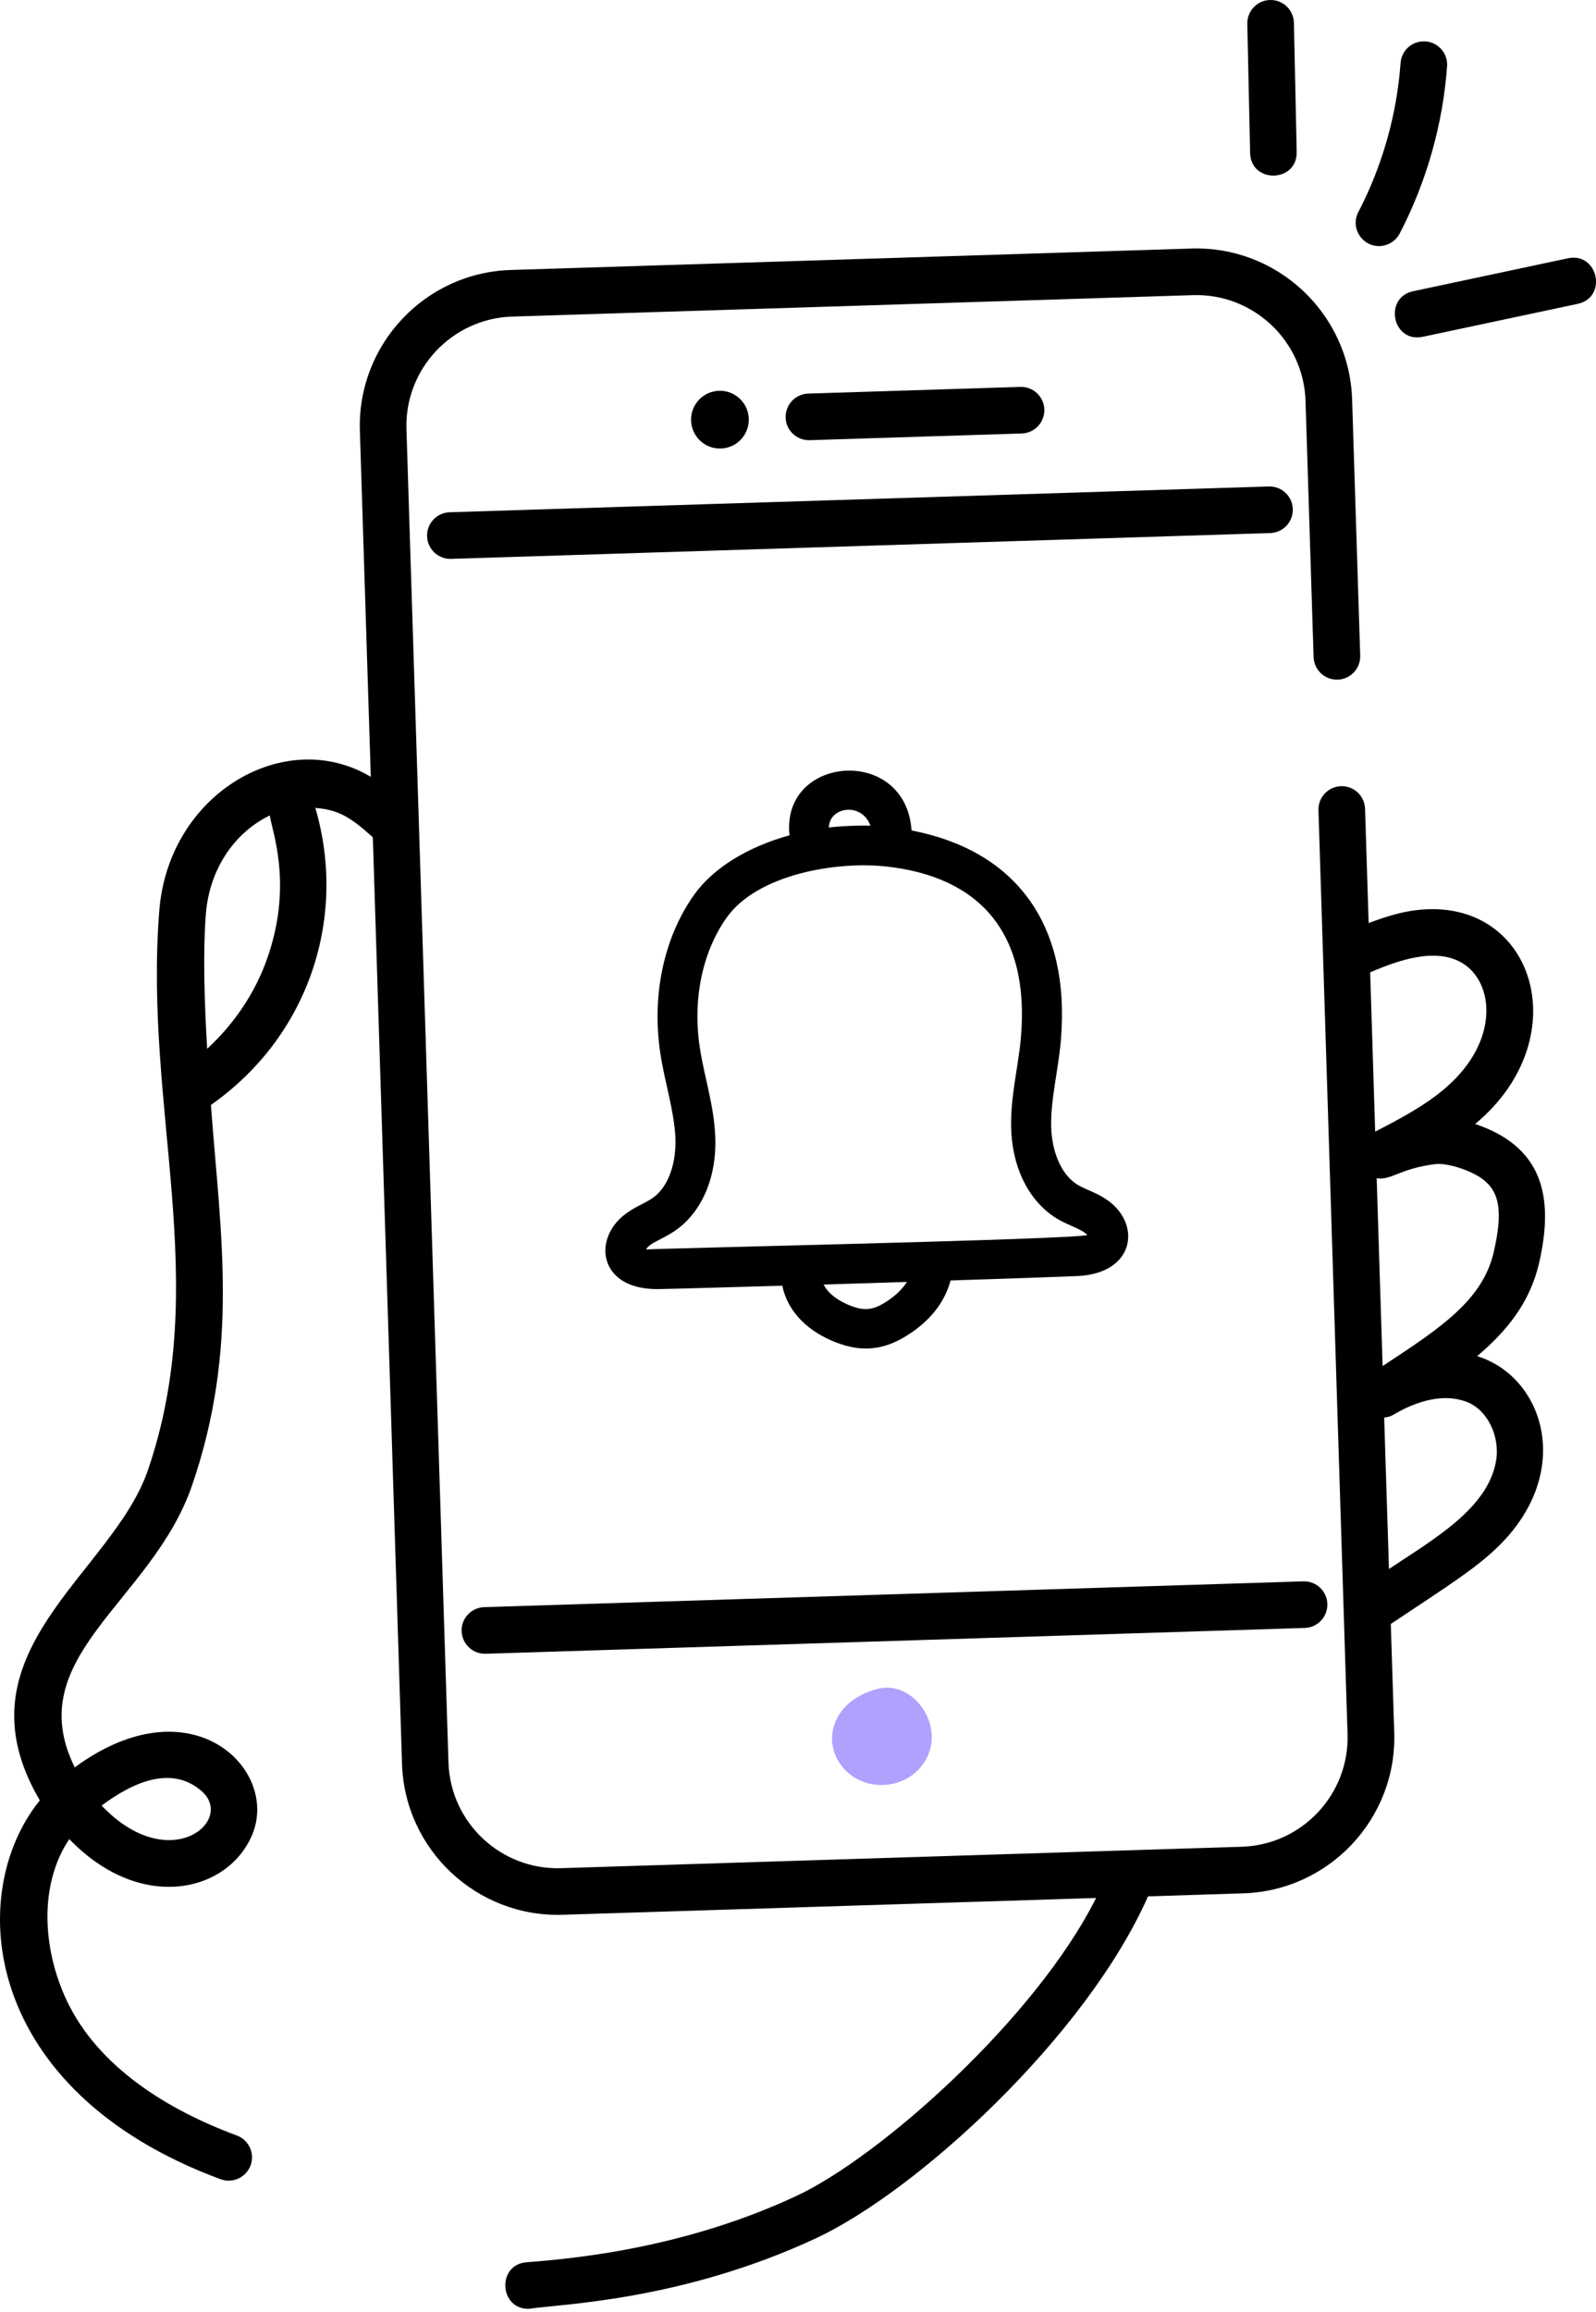
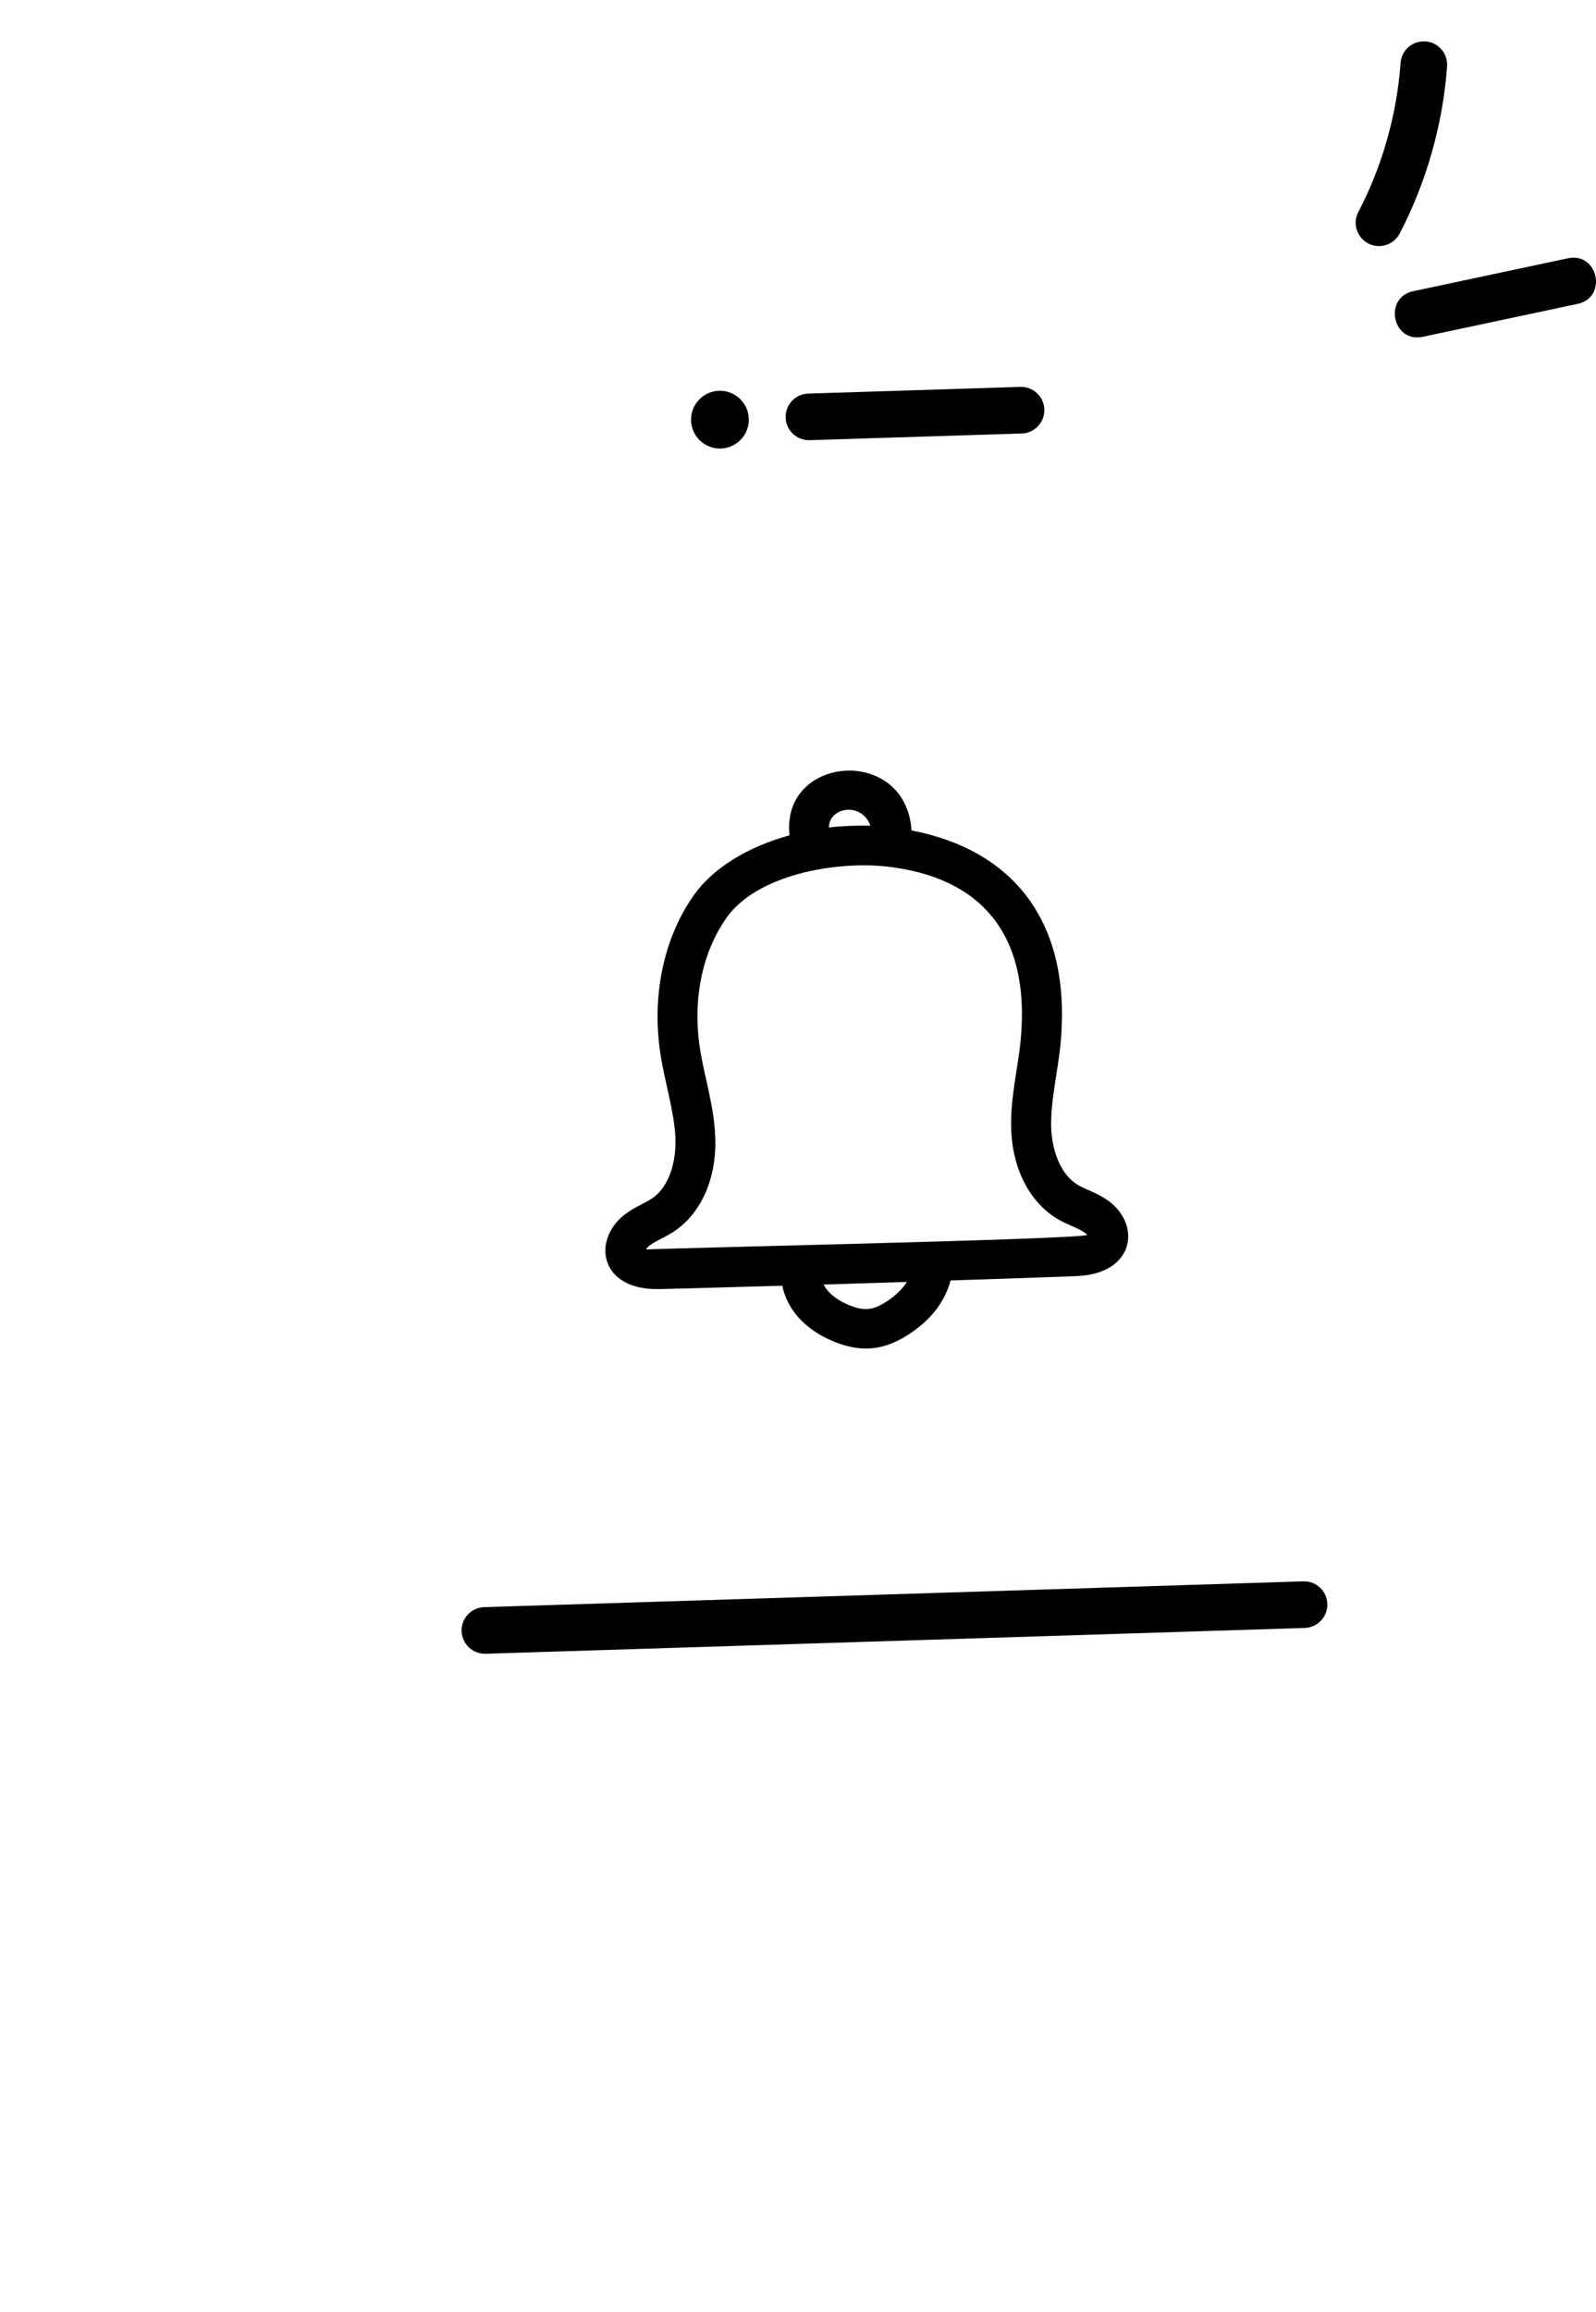
<svg xmlns="http://www.w3.org/2000/svg" width="58" height="84" viewBox="0 0 58 84" fill="none">
-   <path d="M30.86 64.447C31.594 65.06 32.779 64.992 33.44 64.23C34.539 62.969 33.295 60.994 31.874 61.37C30.085 61.848 29.789 63.555 30.86 64.447Z" fill="#AFA1FD" />
-   <path d="M53.608 40.84C57.443 37.659 55.685 32.366 51.238 33.104C50.776 33.18 50.273 33.339 49.738 33.538L49.607 29.386C49.591 28.918 49.202 28.552 48.734 28.566C48.266 28.582 47.9 28.971 47.914 29.439L48.971 63.011C49.039 65.197 47.316 67.033 45.13 67.102L20.389 67.881C18.203 67.95 16.366 66.227 16.298 64.04L14.771 15.595C14.702 13.408 16.425 11.574 18.612 11.503L43.352 10.724C45.539 10.656 47.375 12.378 47.444 14.565L47.737 23.875C47.753 24.343 48.143 24.709 48.611 24.696C49.078 24.682 49.444 24.291 49.431 23.823L49.137 14.512C49.039 11.392 46.42 8.933 43.3 9.031L18.559 9.81C15.438 9.908 12.98 12.527 13.078 15.648L13.475 28.227C10.364 26.364 6.128 28.826 5.789 33.084C5.214 40.331 7.723 46.58 5.372 53.428C4.071 57.21 -1.71 60.047 1.447 65.418C-1.301 68.813 -0.663 75.974 8.017 79.183C8.454 79.343 8.941 79.122 9.106 78.681C9.268 78.243 9.043 77.755 8.604 77.593C6.093 76.665 3.56 75.105 2.42 72.679C1.555 70.839 1.398 68.494 2.518 66.824C5.137 69.541 8.328 68.748 9.18 66.628C10.129 64.267 6.942 61.114 2.716 64.218C0.723 60.182 5.519 58.214 6.978 53.978C8.692 48.982 8.023 44.932 7.665 40.149C11.267 37.618 12.616 33.284 11.459 29.355C12.345 29.429 12.764 29.723 13.549 30.422L14.61 64.093C14.708 67.213 17.328 69.672 20.448 69.574L39.833 68.964C37.652 73.321 31.994 78.372 28.923 79.799C26.064 81.13 22.774 81.937 19.142 82.199C18.046 82.279 18.136 83.926 19.23 83.891C20.372 83.714 24.751 83.607 29.637 81.336C33.335 79.615 39.465 73.995 41.72 68.905L45.187 68.795C48.307 68.697 50.766 66.078 50.668 62.958L50.543 59.007C52.579 57.647 53.673 56.973 54.525 56.116C57.206 53.408 56.077 50.014 53.679 49.276C54.755 48.371 55.601 47.328 55.932 45.893C56.492 43.454 56.046 41.661 53.608 40.84ZM7.318 65.072C8.571 66.153 6.151 68.192 3.693 65.606C4.842 64.749 6.23 64.136 7.318 65.072ZM9.648 34.997C9.2 36.187 8.46 37.25 7.528 38.108C7.422 36.297 7.375 34.547 7.481 33.215C7.616 31.508 8.583 30.216 9.806 29.629C9.867 30.167 10.701 32.197 9.648 34.997ZM53.113 34.977C54.29 35.653 54.526 37.806 52.543 39.521C51.8 40.165 50.879 40.652 49.975 41.118L49.793 35.331C50.819 34.889 52.15 34.425 53.113 34.977ZM54.364 53.107C54.051 54.822 52.117 55.914 50.476 57.01L50.302 51.509C50.421 51.498 50.539 51.464 50.648 51.4C51.214 51.061 52.314 50.552 53.311 50.942C54.057 51.231 54.529 52.202 54.364 53.107ZM54.28 45.509C53.88 47.24 52.334 48.26 50.376 49.55L50.245 49.636L50.03 42.812C50.58 42.892 50.866 42.455 52.175 42.297C52.587 42.252 53.413 42.508 53.851 42.823C54.507 43.297 54.622 44.025 54.28 45.509Z" fill="black" />
  <path d="M26.163 16.298C26.742 16.298 27.212 15.828 27.212 15.248C27.212 14.669 26.742 14.199 26.163 14.199C25.583 14.199 25.113 14.669 25.113 15.248C25.113 15.828 25.583 16.298 26.163 16.298Z" fill="black" />
  <path d="M37.132 15.751C37.599 15.736 37.965 15.346 37.952 14.878C37.938 14.41 37.547 14.044 37.079 14.058L29.371 14.301C28.904 14.316 28.538 14.706 28.551 15.174C28.565 15.642 28.956 16.008 29.424 15.994L37.132 15.751Z" fill="black" />
  <path d="M23.683 43.554C23.398 43.743 23.018 43.87 22.647 44.176C21.521 45.106 21.808 46.884 23.955 46.839C24.114 46.836 24.987 46.819 28.43 46.717C28.637 47.718 29.424 48.405 30.371 48.773C31.314 49.141 32.122 49.073 33.028 48.483C33.765 48.002 34.314 47.372 34.546 46.526C36.488 46.463 38.188 46.405 39.137 46.367C41.237 46.279 41.482 44.504 40.272 43.627C39.882 43.345 39.499 43.242 39.197 43.071C38.487 42.661 38.217 41.698 38.2 40.932C38.178 39.971 38.457 38.889 38.549 37.84C38.932 33.49 36.825 30.888 33.126 30.175C32.921 27.072 28.375 27.432 28.692 30.351C27.173 30.77 25.911 31.54 25.216 32.525C24.119 34.077 23.676 36.18 24 38.293C24.162 39.348 24.504 40.376 24.546 41.356C24.575 42.123 24.365 43.101 23.683 43.554ZM32.959 46.579C32.793 46.838 32.54 47.083 32.226 47.287C31.732 47.609 31.417 47.64 30.901 47.441C30.52 47.292 30.114 47.037 29.931 46.675L32.959 46.579ZM30.121 30.067C30.137 29.311 31.321 29.135 31.632 30.002C31.187 29.987 30.567 30.014 30.121 30.067ZM25.993 41.298C25.944 40.142 25.597 39.139 25.434 38.079C25.164 36.324 25.518 34.6 26.404 33.346C27.502 31.79 30.339 31.281 32.214 31.485C35.581 31.858 37.438 33.875 37.099 37.716C37.007 38.762 36.721 39.819 36.746 40.963C36.778 42.458 37.421 43.708 38.464 44.31C38.804 44.506 39.199 44.632 39.41 44.784C39.458 44.819 39.493 44.859 39.523 44.874C39.006 45.041 23.623 45.365 23.478 45.401C23.602 45.164 24.042 45.045 24.494 44.745C25.494 44.08 26.055 42.791 25.993 41.298Z" fill="black" />
-   <path d="M46.108 17.676L16.34 18.613C15.872 18.629 15.506 19.019 15.52 19.487C15.536 19.954 15.925 20.32 16.393 20.307L46.161 19.369C46.629 19.354 46.995 18.964 46.981 18.496C46.967 18.028 46.576 17.662 46.108 17.676Z" fill="black" />
  <path d="M16.776 59.269C16.791 59.737 17.181 60.103 17.649 60.09L47.417 59.152C47.885 59.136 48.251 58.747 48.237 58.279C48.223 57.811 47.832 57.445 47.364 57.459L17.596 58.396C17.126 58.412 16.76 58.802 16.776 59.269Z" fill="black" />
  <path d="M50.139 8.941C50.434 8.931 50.718 8.766 50.865 8.487C51.84 6.613 52.437 4.513 52.588 2.41C52.621 1.942 52.271 1.539 51.805 1.504C51.331 1.474 50.932 1.821 50.898 2.289C50.763 4.164 50.233 6.036 49.364 7.704C49.06 8.281 49.501 8.96 50.139 8.941Z" fill="black" />
  <path d="M56.98 9.385L51.356 10.581C50.271 10.812 50.598 12.474 51.708 12.237L57.334 11.041C58.427 10.808 58.082 9.154 56.98 9.385Z" fill="black" />
-   <path d="M47.123 5.517L47.022 0.828C47.012 0.36 46.624 -0.011 46.156 0C46.153 0 46.151 0 46.149 0C45.685 0.014 45.319 0.4 45.328 0.866L45.43 5.554C45.452 6.678 47.147 6.644 47.123 5.517Z" fill="black" />
</svg>